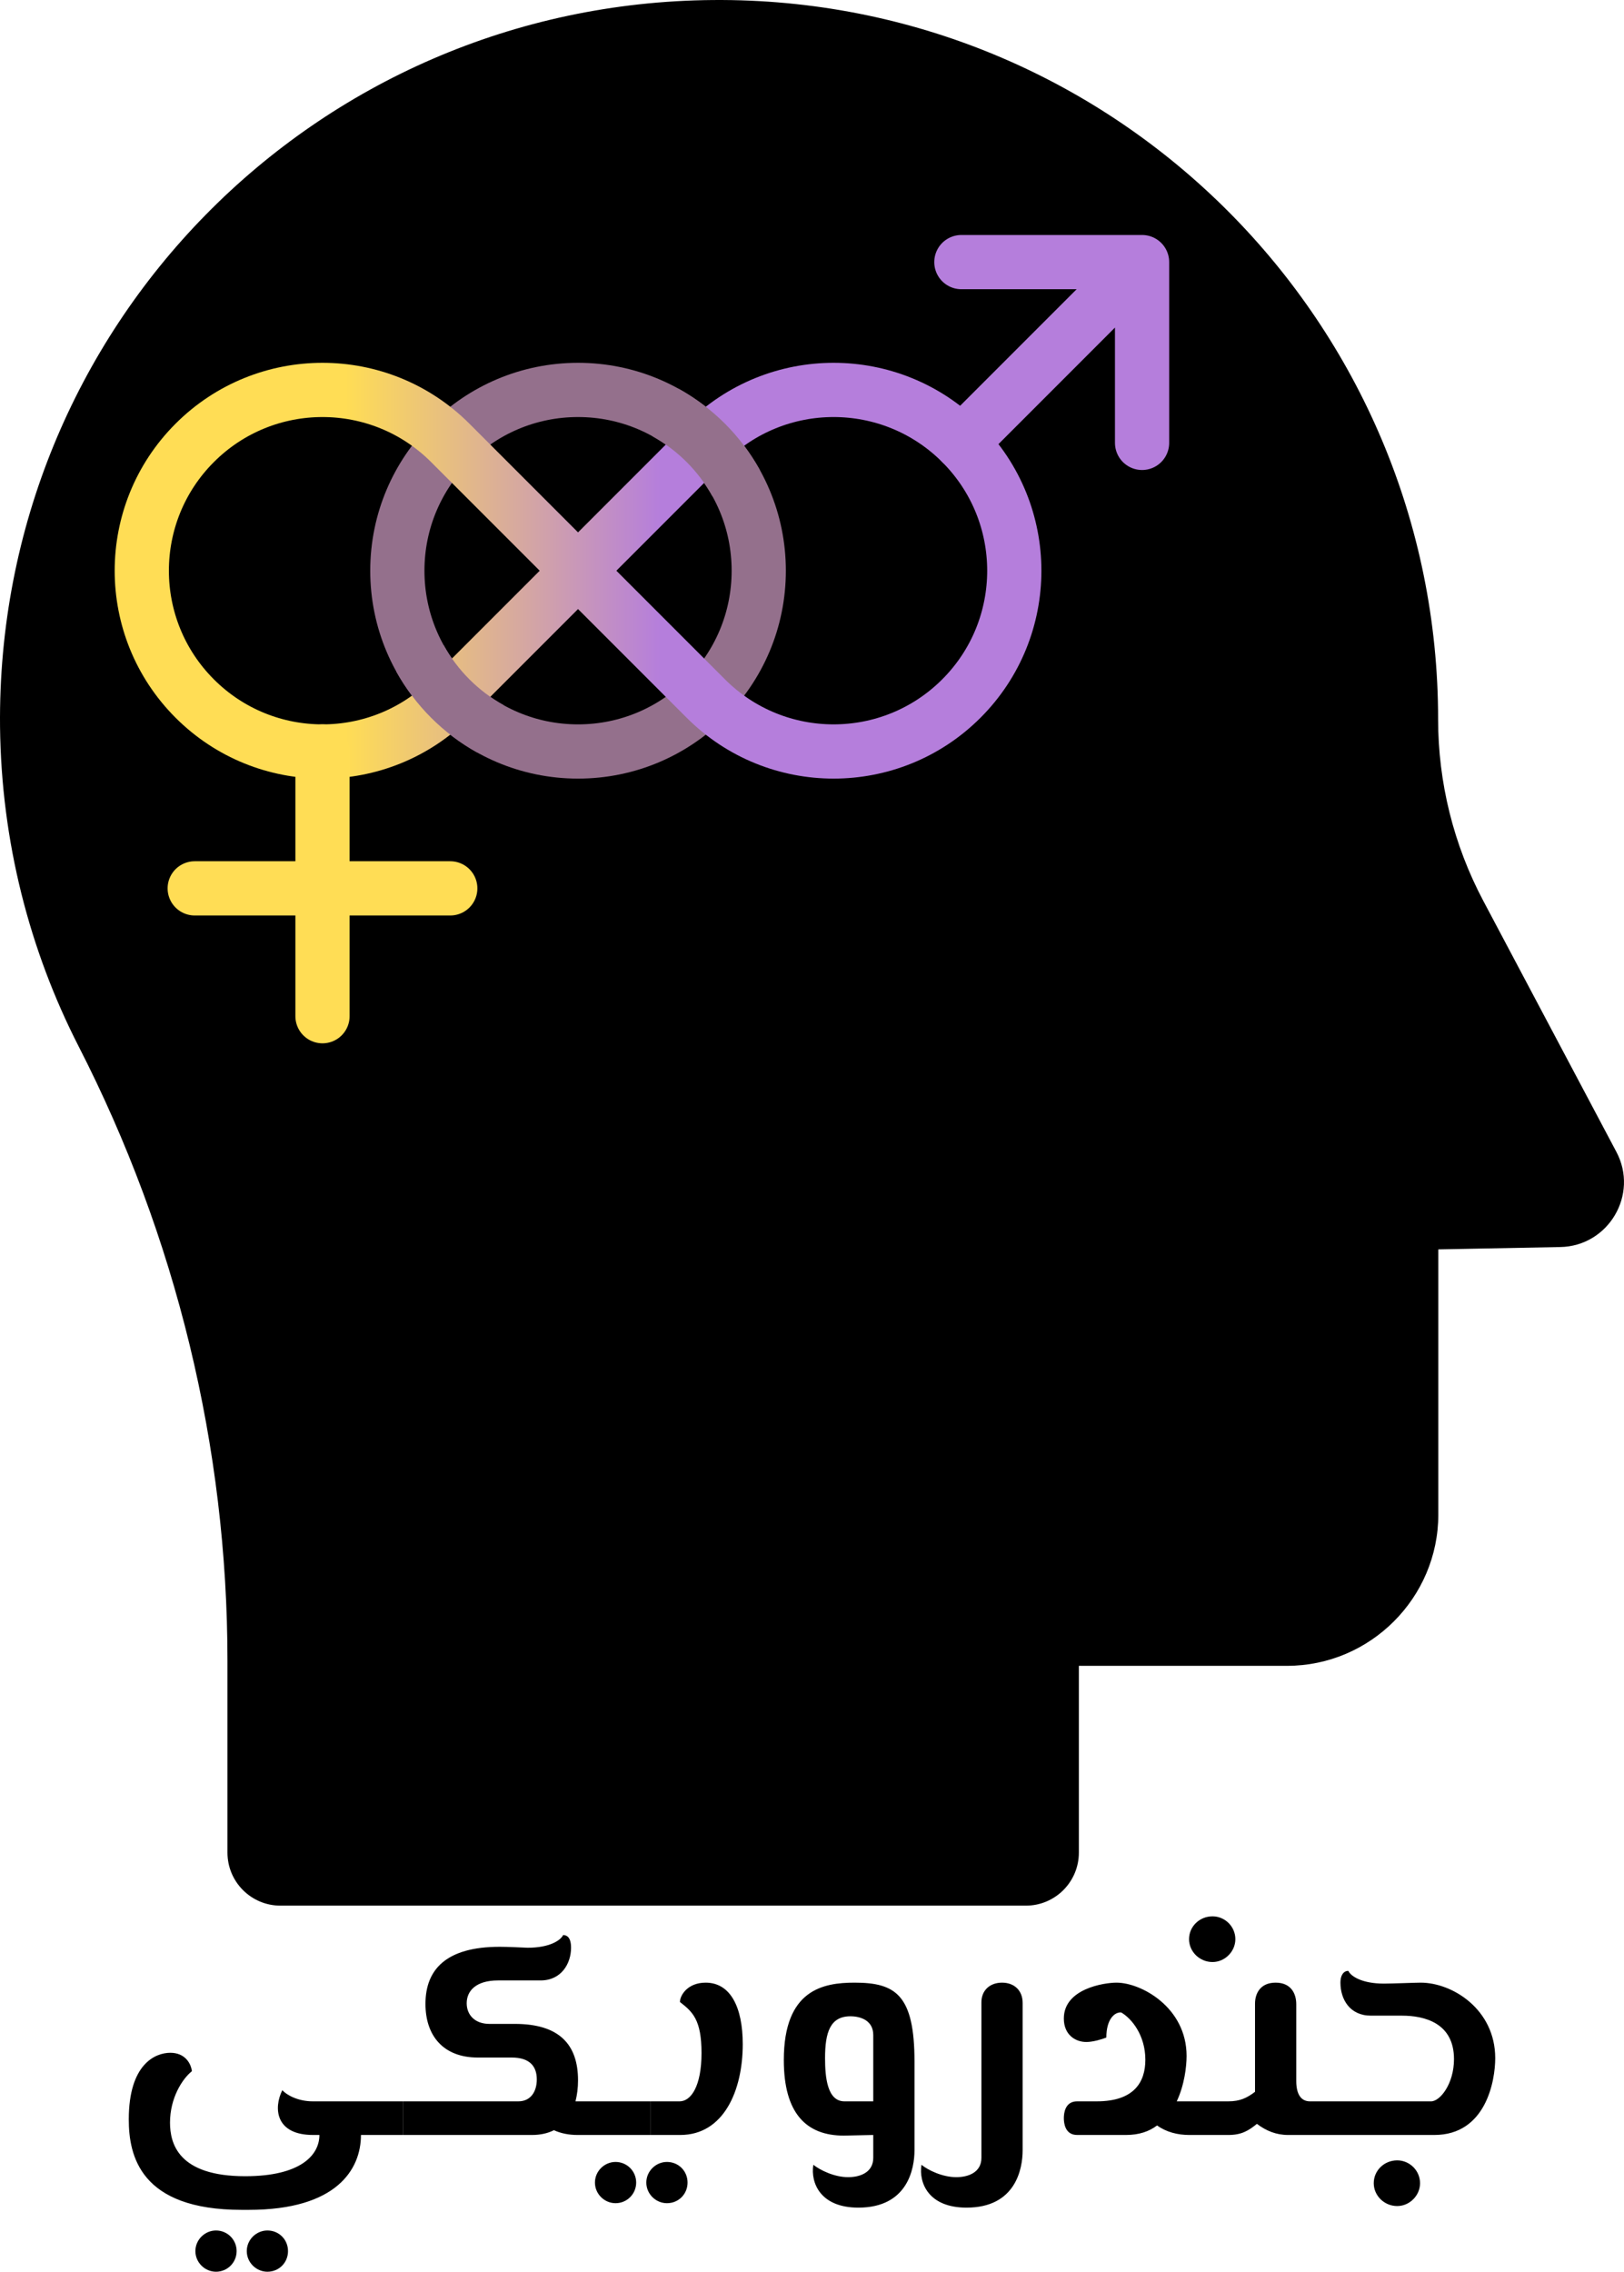
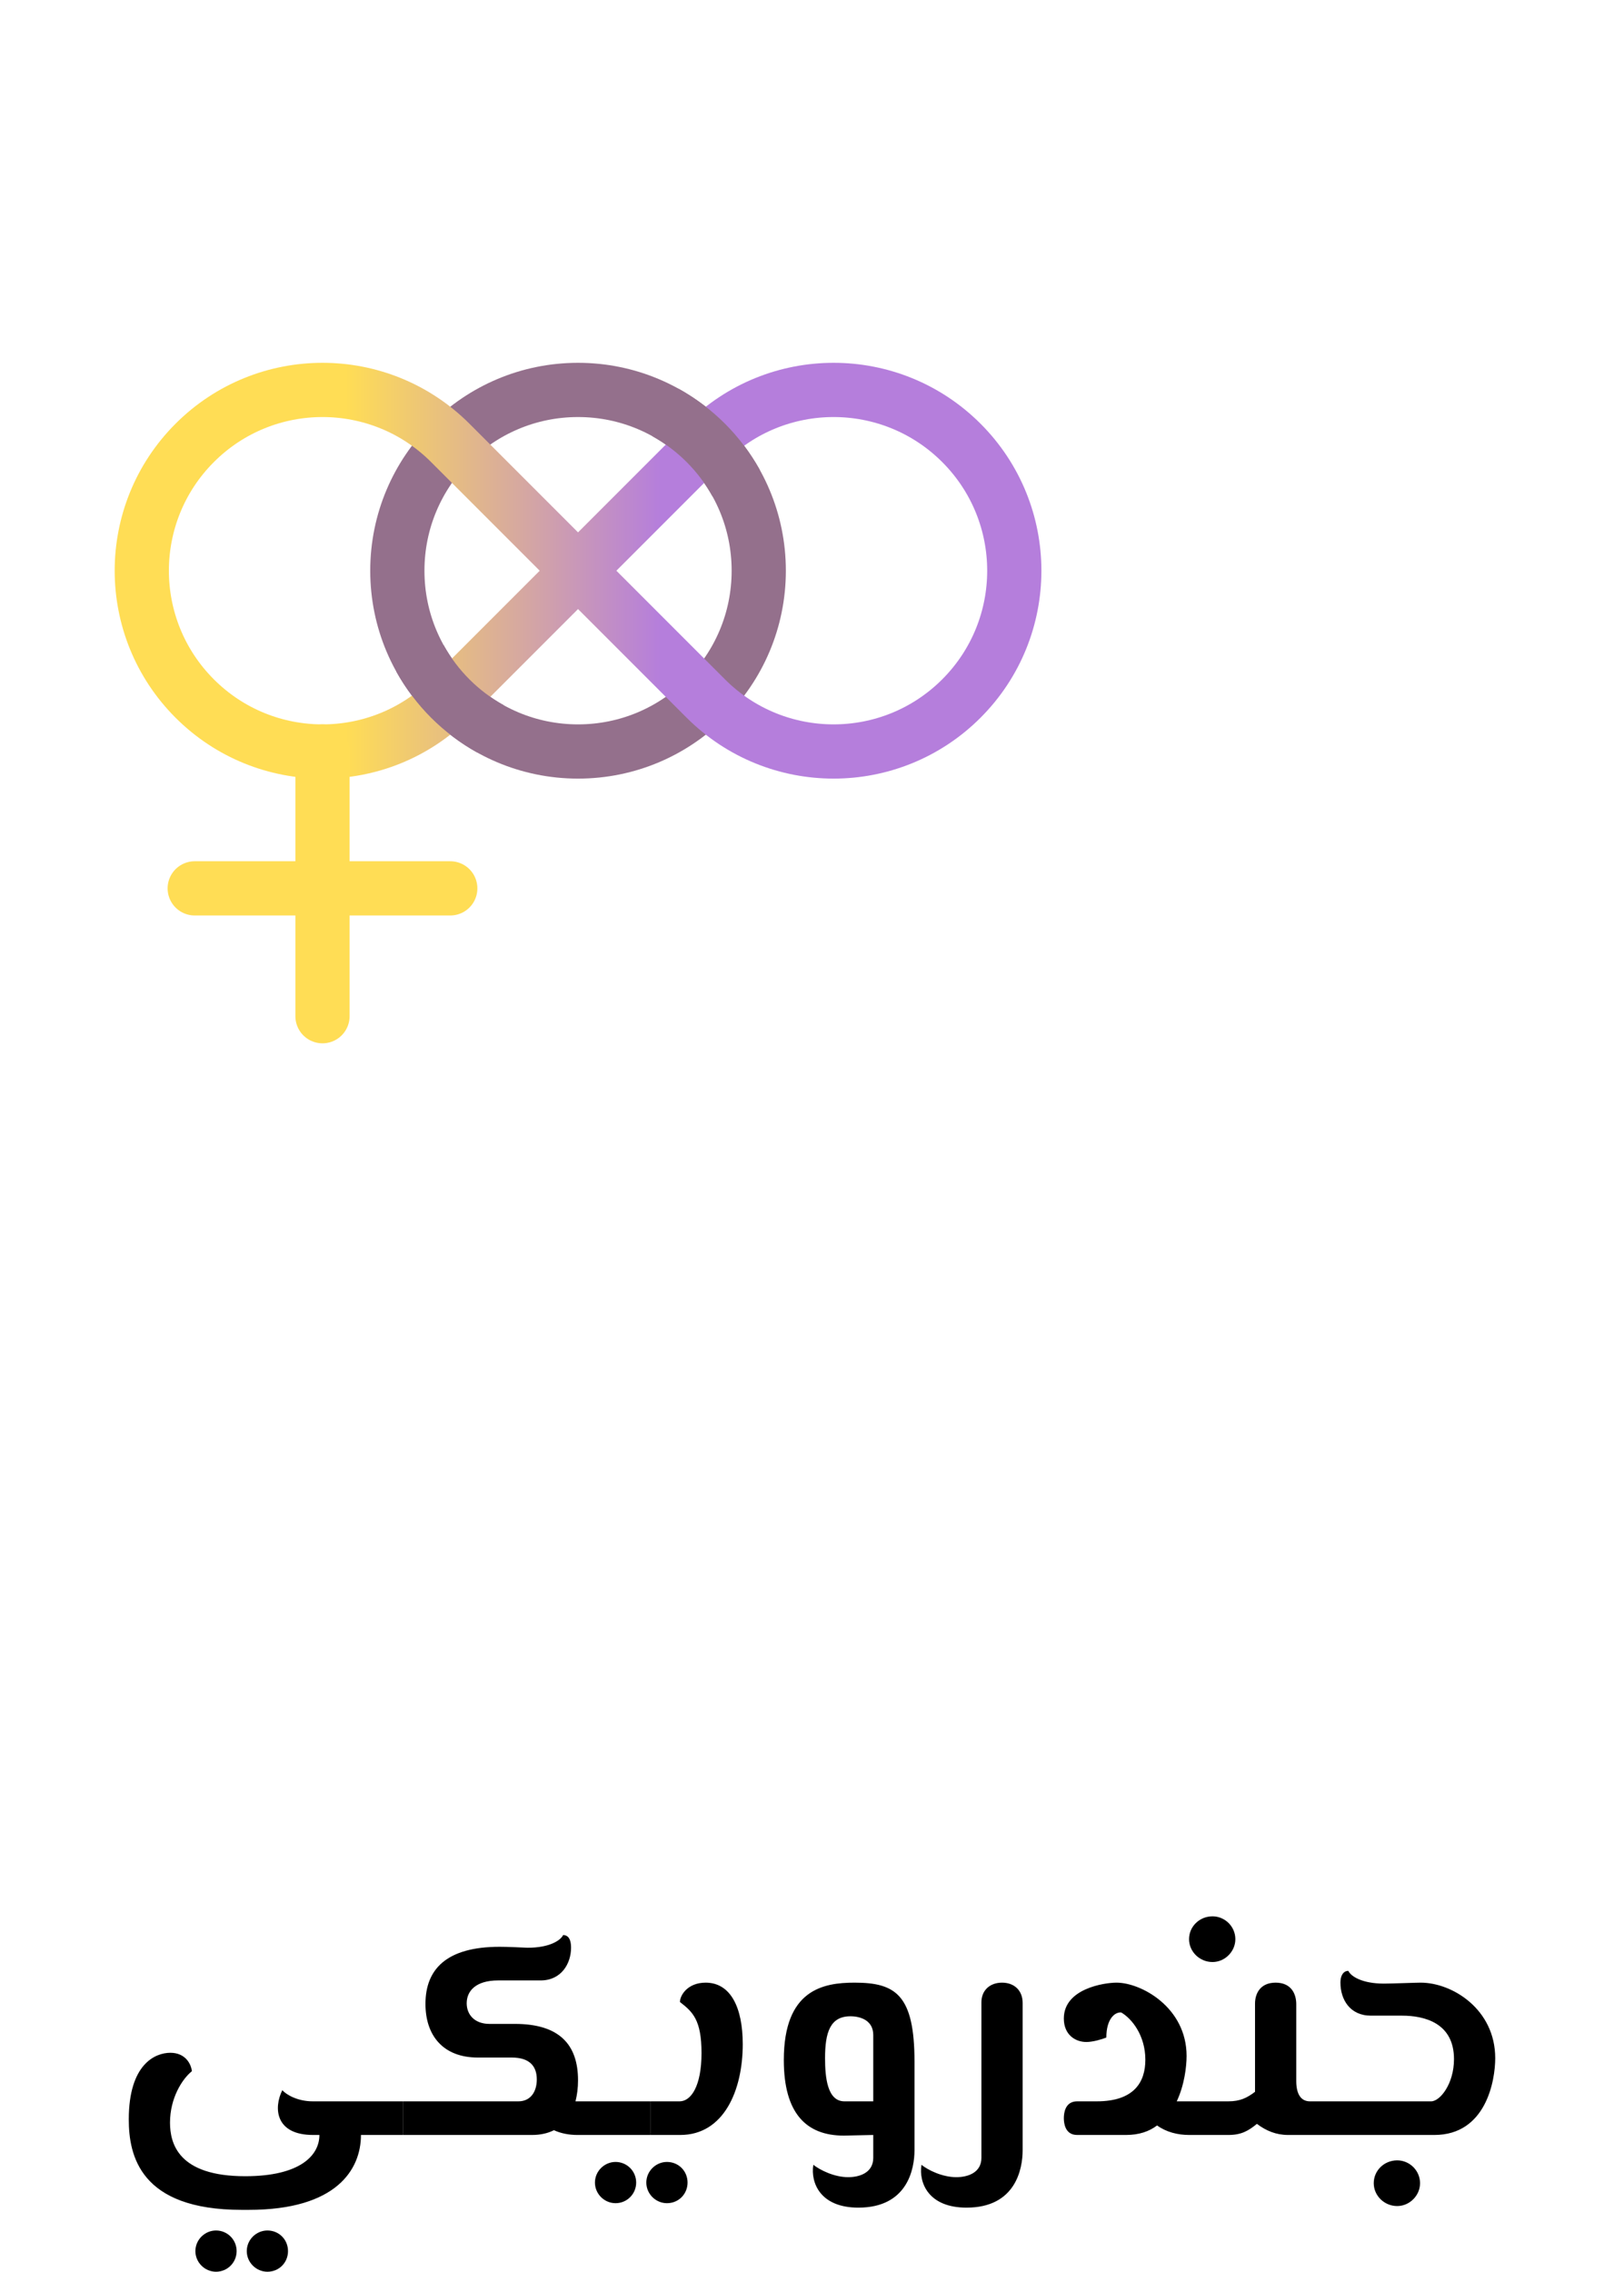
<svg xmlns="http://www.w3.org/2000/svg" xmlns:xlink="http://www.w3.org/1999/xlink" xml:space="preserve" viewBox="0 0 512 715.898" height="715.898" width="512" y="0px" x="0px" id="Layer_1" version="1.0">
  <title id="title6006">Gender wiki</title>
  <defs id="defs55">
    <linearGradient gradientTransform="matrix(0.65,0,0,0.65,389.769,591.923)" y2="-908.966" x2="-2820.683" y1="-908.966" x1="-3356.368" gradientUnits="userSpaceOnUse" id="linearGradient5092">
      <stop style="stop-color:#fd5;stop-opacity:1" id="stop5094" offset="0" />
      <stop style="stop-color:#b57edc;stop-opacity:1" id="stop5096" offset="1" />
    </linearGradient>
    <linearGradient y2="-908.966" x2="-2820.683" y1="-908.966" x1="-3356.368" gradientTransform="matrix(0.203,0,0,-0.203,760.887,-68.285)" gradientUnits="userSpaceOnUse" id="linearGradient5189" xlink:href="#linearGradient5092" />
  </defs>
-   <path d="m 227.749,0.003 c -0.982,-0.005 -1.966,-0.003 -2.951,0.005 C 99.108,1.01 -1.258,103.314 0.012,229.005 c 0.401,36.217 9.288,70.431 24.724,100.634 30.805,60.073 46.976,126.426 46.976,193.782 l 0,60.406 c 0,9.221 7.484,16.705 16.705,16.705 l 235.012,0 c 9.221,0 16.705,-7.484 16.705,-16.705 l 0,-58.869 65.618,0 c 26.261,0 47.71,-21.451 47.71,-47.711 l 0,-83.527 38.422,-0.735 c 15.235,-0.267 24.858,-16.573 17.708,-30.003 l -41.963,-79.116 c -9.355,-17.64 -14.233,-37.287 -14.233,-57.2 0,-124.842 -100.909,-226.068 -225.647,-226.663 z" id="path4805" />
  <path d="m 76.2,696.398 2.2,0 c 27.8,0 35.4,-12.8 35.4,-23.6 l 13.3,0 0,-10.6 -28.5,0 c -4.7,0 -8.2,-2 -9.6,-3.5 -2.8,5.6 -2.2,14.1 9.7,14.1 l 2,0 c 0,6.4 -6,13 -23.4,13 -21.1,0 -23.7,-10.3 -23.7,-16.9 0,-7.8 3.9,-13.8 6.9,-16.2 -0.3,-2.5 -2.2,-5.8 -6.8,-5.8 -4.7,0 -13.1,3.5 -13.1,21 0,11.3 3.5,28.5 35.6,28.5 z m -8.1,19.5 c 3.6,0 6.5,-2.9 6.5,-6.5 0,-3.6 -2.9,-6.5 -6.5,-6.5 -3.5,0 -6.5,2.9 -6.5,6.5 0,3.6 3,6.5 6.5,6.5 z m 16.2,0 c 3.7,0 6.5,-2.9 6.5,-6.5 0,-3.6 -2.8,-6.5 -6.5,-6.5 -3.5,0 -6.5,2.9 -6.5,6.5 0,3.6 3,6.5 6.5,6.5 z m 97.136,-53.7 c 0.5,-2 0.8,-4.2 0.8,-6.6 0,-11.4 -6,-17.8 -19.9,-17.8 l -8,0 c -4.8,0 -7.2,-3 -7.2,-6.5 0,-3.9 2.9,-7.2 9.9,-7.2 l 13.4,0 c 6.6,0 9.6,-5.4 9.6,-10.3 0,-3.5 -1.5,-4 -2.5,-4 -0.8,1.7 -4.3,4 -11.2,4 -2.3,-0.1 -6.2,-0.3 -8.8,-0.3 -16.8,0 -23.4,7.1 -23.4,18 0,10 5.6,16.9 16.5,16.9 l 10.7,0 c 5.6,0 7.9,2.7 7.9,6.9 0,3.8 -1.9,6.9 -5.8,6.9 l -36.3,0 0,10.6 40.6,0 c 2.6,0 4.9,-0.5 6.9,-1.5 2.2,1 4.7,1.5 7.4,1.5 l 23,0 0,-10.6 -23.6,0 z m 28.83,32.1 c 3.7,0 6.5,-2.9 6.5,-6.5 0,-3.6 -2.8,-6.5 -6.5,-6.5 -3.5,0 -6.5,2.9 -6.5,6.5 0,3.6 3,6.5 6.5,6.5 z m -16.2,0 c 3.6,0 6.5,-2.9 6.5,-6.5 0,-3.6 -2.9,-6.5 -6.5,-6.5 -3.5,0 -6.5,2.9 -6.5,6.5 0,3.6 3,6.5 6.5,6.5 z m 11,-21.5 9.4,0 c 13.7,0 19.7,-14 19.7,-28.6 0,-11.7 -3.9,-19.4 -11.7,-19.4 -5.7,0 -8.1,4 -8.1,6.1 4,3.1 6.8,5.6 6.8,16.1 0,10.4 -3.3,15.2 -6.9,15.2 l -9.2,0 0,10.6 z m 64.347,-48 c -9.9,0 -22.3,2.2 -22.3,24.4 0,16.8 7.1,23.8 18.9,23.8 l 9.3,-0.2 0,7.2 c 0,4.7 -4.3,6.1 -7.9,6.1 -4.4,0 -8.8,-2.2 -11,-3.9 -0.9,5.8 2.3,13.5 14.2,13.5 15.5,0 17.7,-12.2 17.7,-18.1 l 0,-27.9 c 0,-21.1 -6,-24.9 -18.9,-24.9 z m -9.3,23.8 c 0,-8.1 1.6,-13.2 8,-13.2 3.2,0 7.2,1.3 7.2,5.9 l 0,20.9 -9.1,0 c -5.4,0 -6.1,-7.6 -6.1,-13.6 z m 44.597,47.1 c 15.5,0 17.7,-12.2 17.7,-18.1 l 0,-46.4 c 0,-4 -2.7,-6.4 -6.5,-6.4 -3.8,0 -6.5,2.4 -6.5,6.2 l 0,49 c 0,4.7 -4.3,6.1 -7.9,6.1 -4.4,0 -8.9,-2.2 -11,-3.9 -0.9,5.8 2.3,13.5 14.2,13.5 z m 66.284,-33.5 c 2.4,-5.1 3.1,-10.9 3.1,-14.3 0,-15.3 -14.3,-23.1 -22.1,-23.1 -3.9,0 -16.6,1.9 -16.6,11.3 0,5.1 3.6,7.4 7.1,7.4 2,0 4.8,-0.8 6.3,-1.4 0,-5.9 2.7,-8.1 4.7,-7.9 3.3,1.9 7.6,7.2 7.6,14.9 0,7.1 -3.6,13.1 -15.3,13.1 l -6.2,0 c -3.8,0 -4.2,3.7 -4.2,5.3 0,1.6 0.4,5.3 4.2,5.3 l 15.4,0 c 4.1,0 7.3,-1.1 9.8,-3 2.9,2.1 6.5,3 10.1,3 l 9.1,0 0,-10.6 -13,0 z m -17,-27.8 0.1,0 -0.1,0 z m 58.978,27.8 c -2.7,0 -4.3,-2.1 -4.3,-6.4 l 0,-24.2 c 0,-3.3 -1.6,-6.8 -6.5,-6.8 -4.9,0 -6.5,3.5 -6.5,6.6 l 0,27.8 c -2.5,1.9 -4.7,3 -8.4,3 l -3.3,0 0,10.6 3.3,0 c 4.1,0 6.3,-1.3 9,-3.5 2.9,2.2 6.1,3.5 9.8,3.5 l 14.3,0 0,-10.6 -7.4,0 z m -30.7,-43.9 c 3.9,0 7.2,-3.3 7.2,-7.2 0,-4 -3.3,-7.2 -7.2,-7.2 -4.1,0 -7.4,3.2 -7.4,7.2 0,3.9 3.3,7.2 7.4,7.2 z m 58.228,76.9 c 3.9,0 7.2,-3.3 7.2,-7.2 0,-4 -3.3,-7.2 -7.2,-7.2 -4.1,0 -7.4,3.2 -7.4,7.2 0,3.9 3.3,7.2 7.4,7.2 z m -20.2,-22.4 31.9,0 c 16.3,0 19.2,-17.1 19.2,-24.2 0,-15.4 -13.5,-23.8 -23.5,-23.8 -1.7,0 -9,0.3 -11.6,0.3 -6.9,0 -10.4,-2.3 -11.2,-4 -1.1,-0.1 -2.5,0.9 -2.5,3.7 0,5.3 3,10.4 9.6,10.4 l 9.8,0 c 7.1,0 16.4,2.3 16.4,13.7 0,7.8 -4.4,13.3 -7.2,13.3 l -30.9,0 0,10.6 z" style="fill:black;fill-opacity:1;stroke:none;stroke-width:1px;stroke-linecap:butt;stroke-linejoin:miter;stroke-opacity:1" id="arabicText" />
  <g transform="matrix(0.914,0,0,0.914,36.21,73.964)" id="g4957">
    <circle id="circle" r="62.331" cy="-115.849" cx="159.771" style="fill:none;stroke:#94708c;stroke-width:18.699" transform="scale(1,-1)" />
    <path id="infinity" style="fill:none;stroke:url(#linearGradient5189);stroke-width:18.699" d="m 115.696,159.923 88.149,-88.149 c 24.342,-24.342 63.808,-24.342 88.149,0 24.342,24.342 24.342,63.807 0,88.149 -24.341,24.341 -63.807,24.341 -88.149,0 L 115.696,71.775 c -24.342,-24.342 -63.807,-24.342 -88.149,0 -24.342,24.342 -24.342,63.807 0,88.149 24.342,24.341 63.807,24.341 88.149,0 z" />
    <path id="circle-overlay" d="M 214.286,85.63 C 208.624,75.415 200.205,66.996 189.989,61.333 m -84.735,84.734 c 5.662,10.216 14.081,18.635 24.297,24.297" style="fill:none;stroke:#94708c;stroke-width:18.699" />
    <path d="m 71.622,178.18 0,91.266 m 44.074,-44.075 -88.149,0" style="fill:none;stroke:#fd5;stroke-width:18.699;stroke-linecap:round;stroke-opacity:1" id="cross" />
-     <path id="arrowhead" style="fill:none;stroke:#b57edc;stroke-width:18.699;stroke-linecap:round;stroke-linejoin:round;stroke-miterlimit:4;stroke-dasharray:none;stroke-opacity:1" d="m 291.994,9.444 62.331,0 0,62.331 m -62.331,0 62.331,-62.331" />
  </g>
</svg>